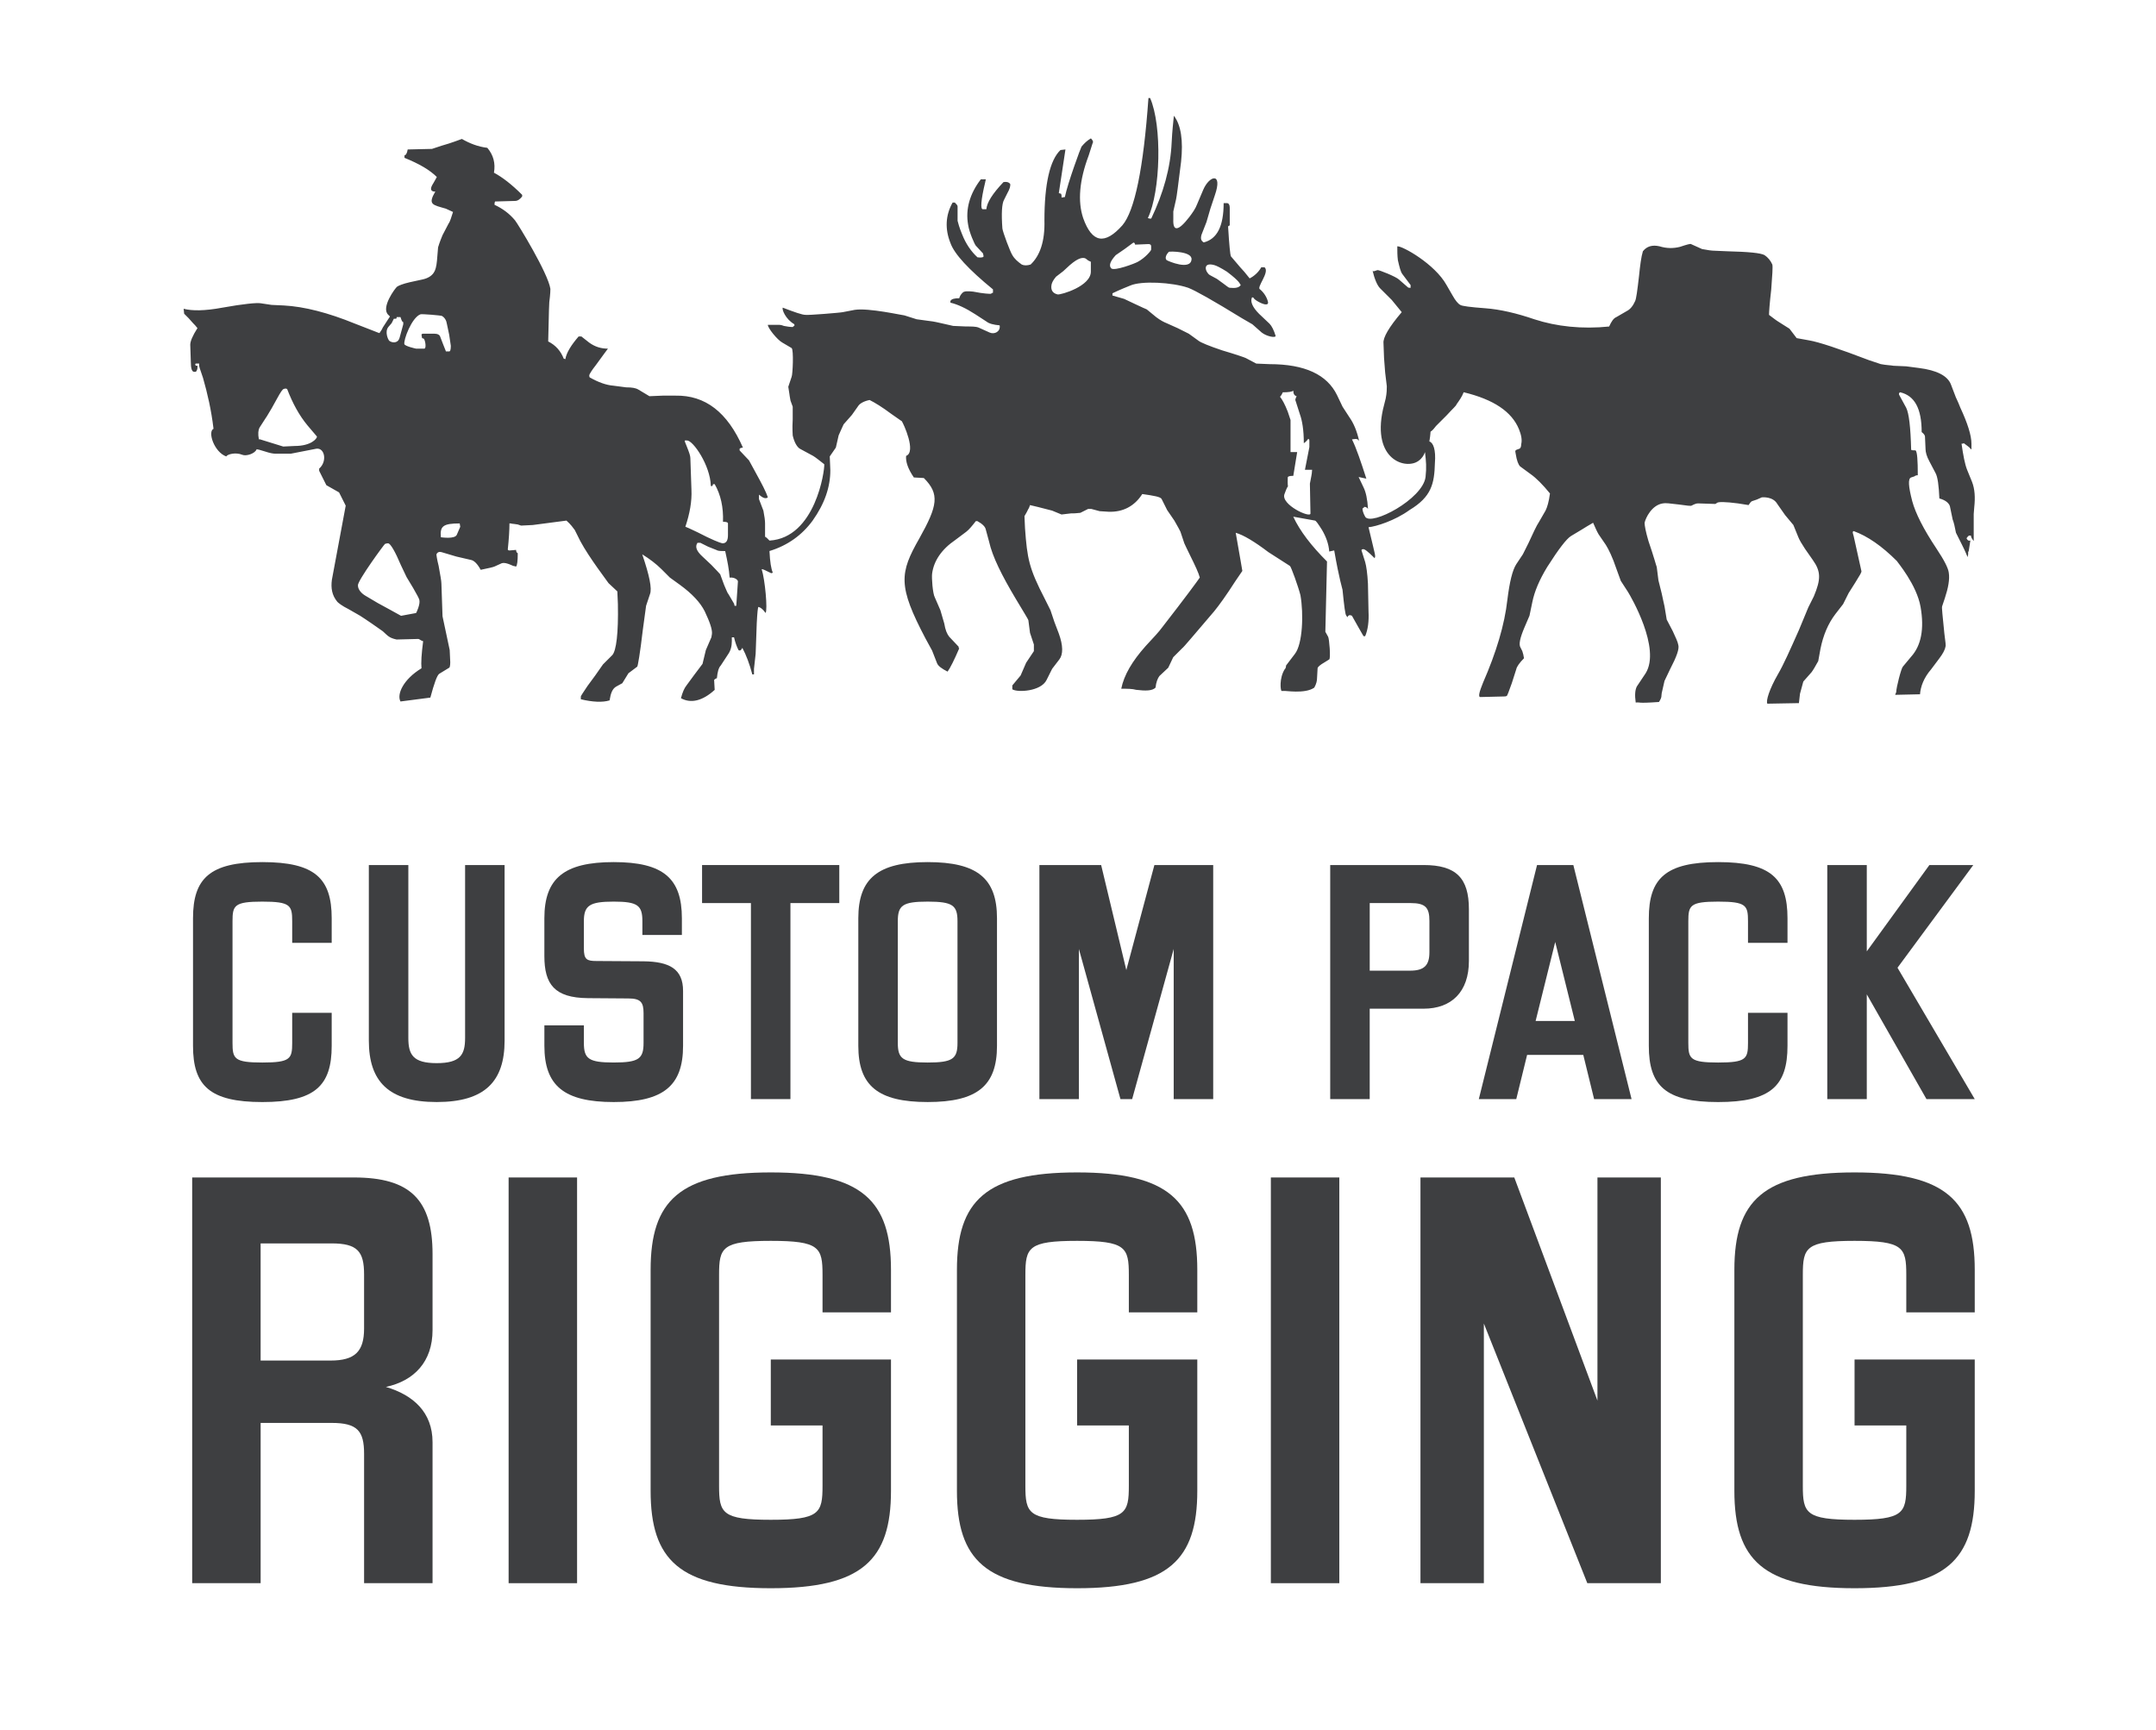
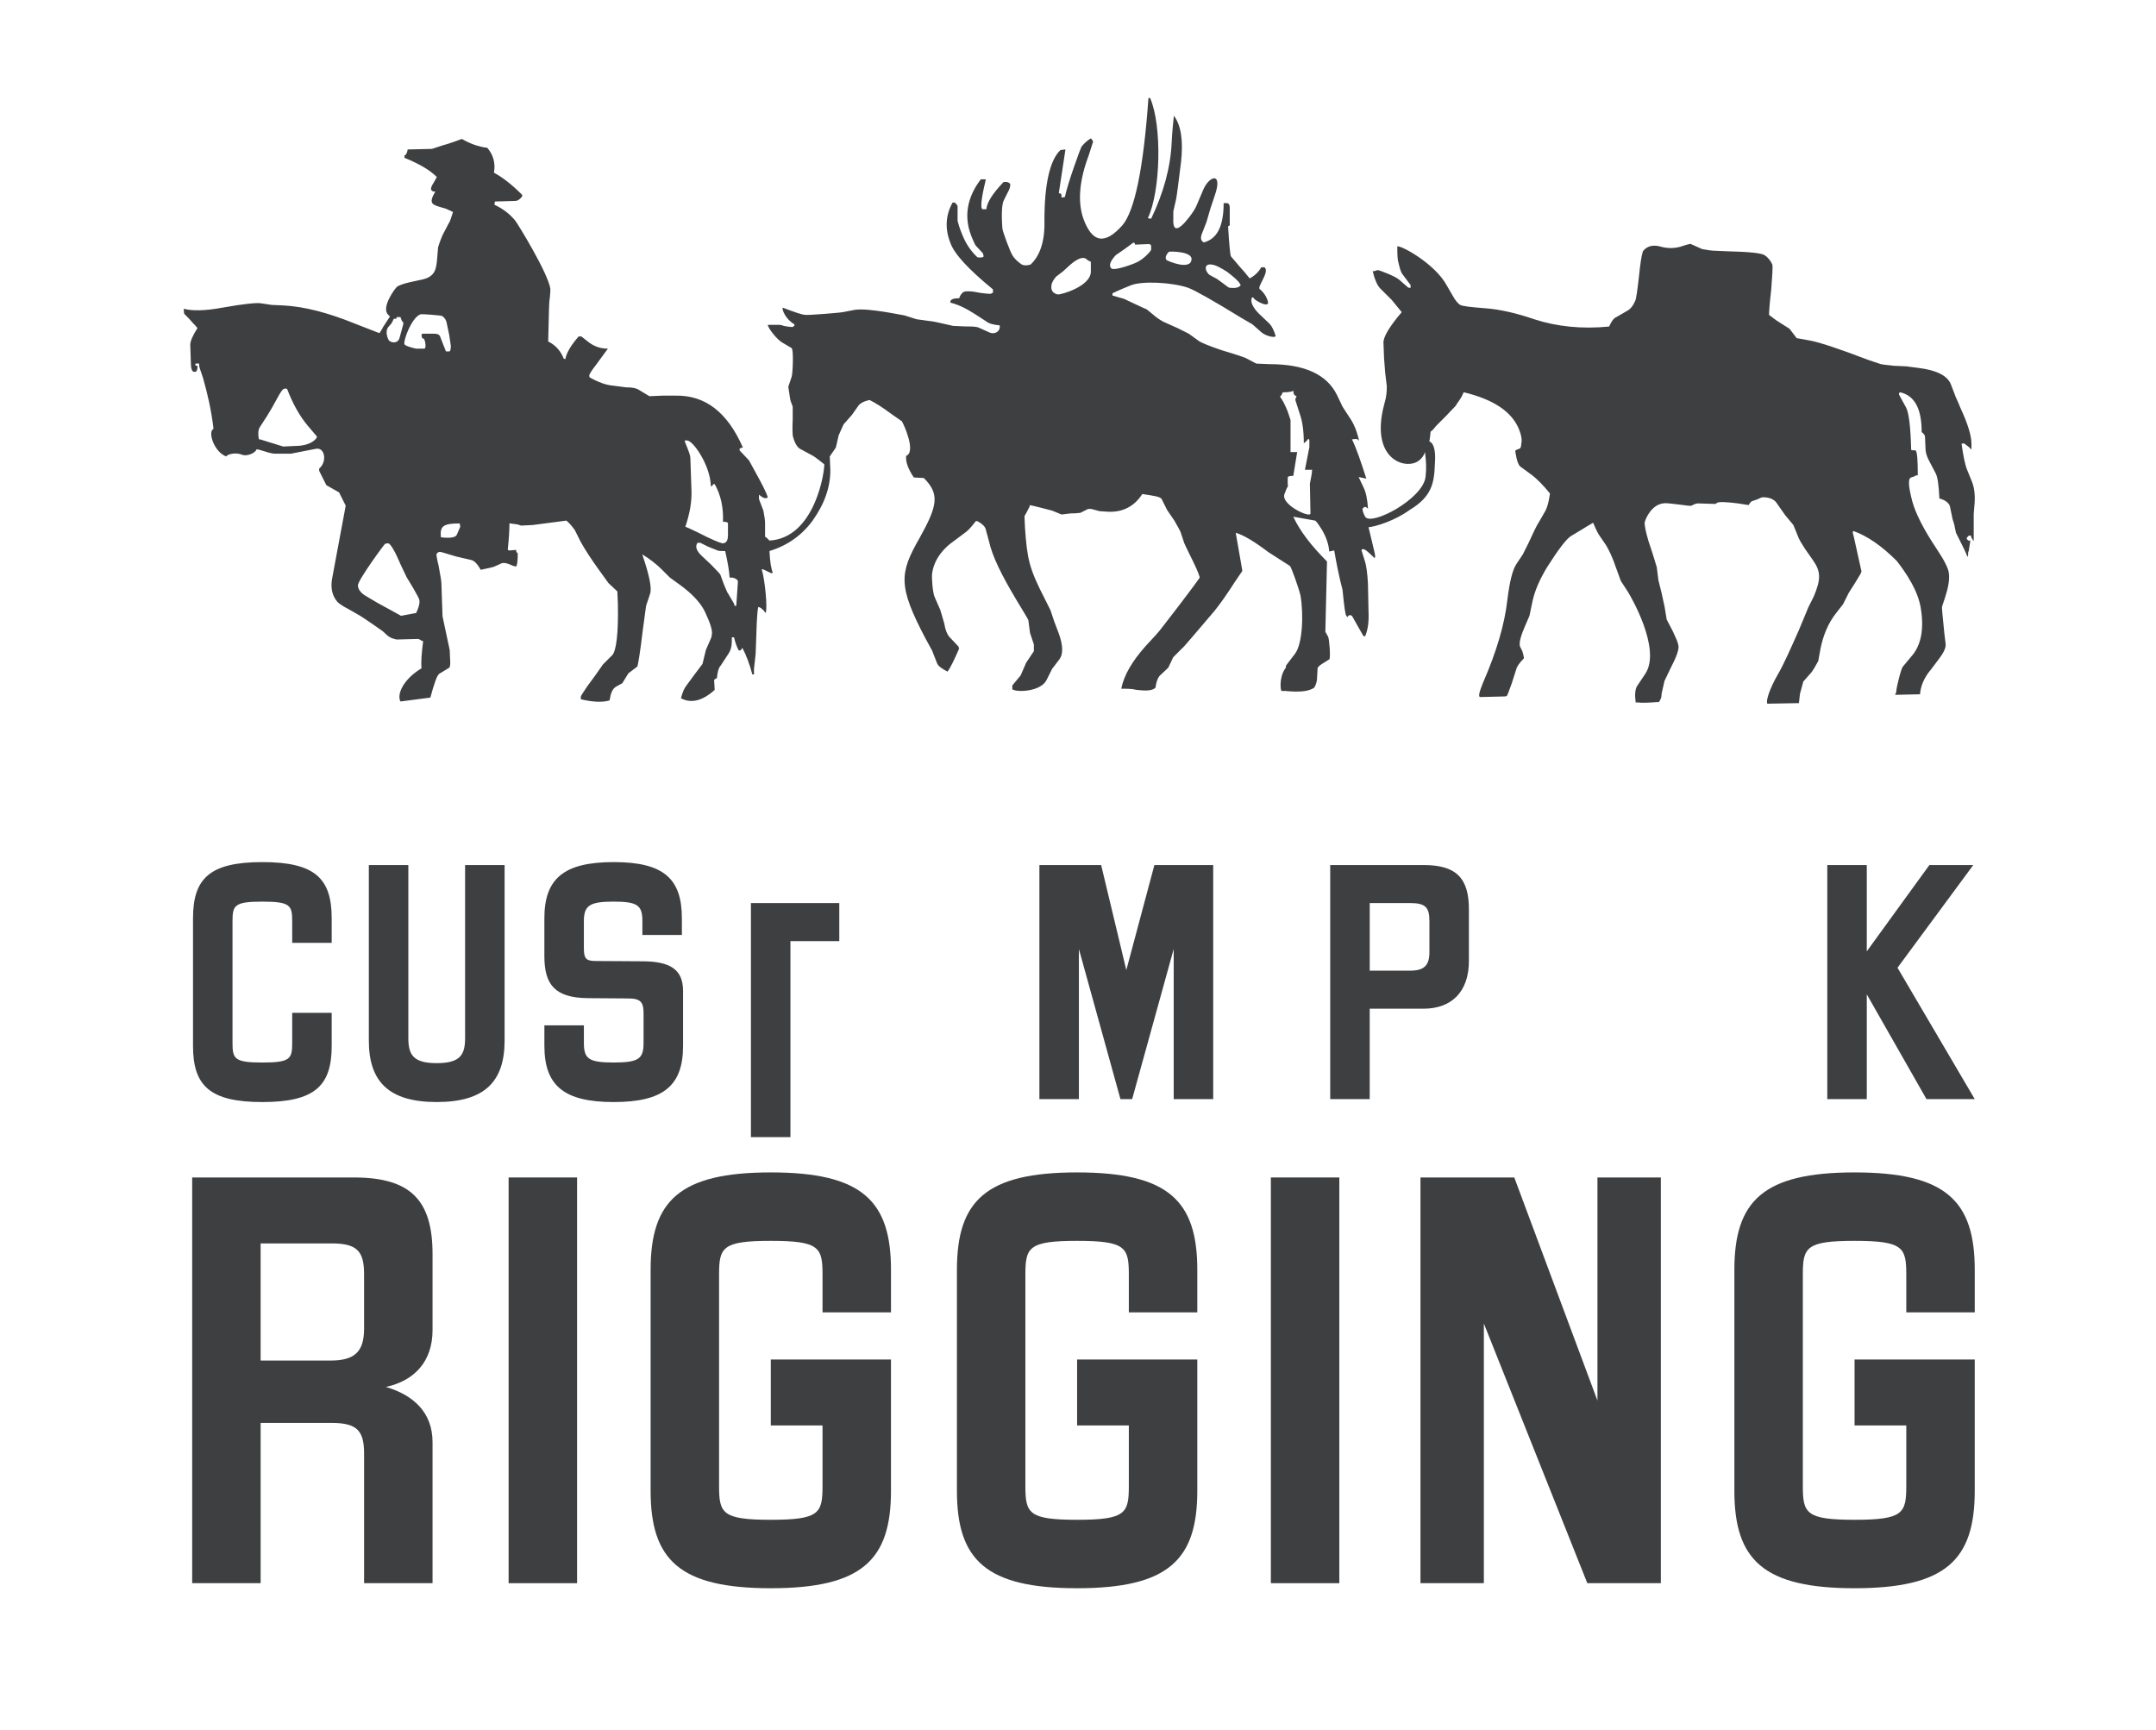
<svg xmlns="http://www.w3.org/2000/svg" viewBox="0 0 1389.56 1114.76" version="1.1" id="Layer_1">
  <defs>
    <style>
      .st0 {
        fill-rule: evenodd;
      }

      .st0, .st1 {
        fill: #3e3f41;
      }
    </style>
  </defs>
  <g>
    <path d="M124.4,674.05v-82.22c0-25.65,10.75-36.21,44.69-36.21s44.69,10.56,44.69,36.21v15.84h-25.46v-13.95c0-10.18-1.13-12.63-19.23-12.63s-19.23,2.45-19.23,12.63v78.45c0,10.18,1.13,12.63,19.23,12.63s19.23-2.45,19.23-12.63v-19.42h25.46v21.31c0,25.65-10.75,36.21-44.69,36.21s-44.69-10.56-44.69-36.21Z" class="st1" />
    <path d="M237.72,670.66v-113.14h25.46v111.45c0,10.75,3.02,16.22,18.29,16.22s18.29-5.47,18.29-16.22v-111.45h25.46v113.14c0,26.21-12.63,39.6-43.75,39.6s-43.75-13.39-43.75-39.6Z" class="st1" />
    <path d="M350.86,674.05v-13.2h25.46v11.31c0,10.18,3.02,12.63,19.23,12.63s19.23-2.45,19.23-12.63v-19.23c0-6.98-1.89-9.43-9.81-9.43l-26.02-.19c-21.69-.19-28.1-9.05-28.1-27.15v-24.33c0-25.65,12.63-36.21,44.69-36.21s43.94,10.56,43.94,36.21v10.75h-25.46v-8.86c0-10.18-3.02-12.63-18.48-12.63s-19.23,2.45-19.23,12.63v17.54c0,7.17,1.89,8.11,8.11,8.11l30.36.19c16.59.19,25.46,4.9,25.46,19.05v35.45c0,25.65-12.63,36.21-44.69,36.21s-44.69-10.56-44.69-36.21Z" class="st1" />
-     <path d="M483.98,582.03h-31.49v-24.51h88.44v24.51h-31.49v126.34h-25.46v-126.34Z" class="st1" />
-     <path d="M553.19,674.05v-82.22c0-25.65,12.63-36.21,44.69-36.21s44.69,10.56,44.69,36.21v82.22c0,25.65-12.63,36.21-44.69,36.21s-44.69-10.56-44.69-36.21ZM597.88,684.8c16.22,0,19.23-2.45,19.23-12.63v-78.45c0-10.18-3.02-12.63-19.23-12.63s-19.23,2.45-19.23,12.63v78.45c0,10.18,3.02,12.63,19.23,12.63Z" class="st1" />
+     <path d="M483.98,582.03h-31.49h88.44v24.51h-31.49v126.34h-25.46v-126.34Z" class="st1" />
    <path d="M669.91,557.51h39.79l16.22,67.7,18.1-67.7h37.9v150.86h-25.46v-96.74l-26.78,96.74h-7.54l-26.78-96.74v96.74h-25.46v-150.86Z" class="st1" />
    <path d="M857.34,557.51h60.15c20.93,0,29.23,8.3,29.23,28.47v33.38c0,19.8-11.13,30.74-29.23,30.74h-34.7v58.27h-25.46v-150.86ZM908.82,625.59c9.05,0,12.45-3.39,12.45-11.88v-20.18c0-8.49-2.45-11.5-12.07-11.5h-26.4v43.56h26.02Z" class="st1" />
-     <path d="M990.65,557.51h23.38l37.53,150.86h-24.14l-6.98-28.47h-36.21l-6.98,28.47h-24.14l37.53-150.86ZM1014.98,658.02l-12.63-50.91-12.63,50.91h25.27Z" class="st1" />
-     <path d="M1062.68,674.05v-82.22c0-25.65,10.75-36.21,44.69-36.21s44.69,10.56,44.69,36.21v15.84h-25.46v-13.95c0-10.18-1.13-12.63-19.23-12.63s-19.23,2.45-19.23,12.63v78.45c0,10.18,1.13,12.63,19.23,12.63s19.23-2.45,19.23-12.63v-19.42h25.46v21.31c0,25.65-10.75,36.21-44.69,36.21s-44.69-10.56-44.69-36.21Z" class="st1" />
    <path d="M1203.16,640.86v67.51h-25.46v-150.86h25.46v55.63l40.35-55.63h28.29l-48.84,66.19,49.78,84.67h-31.11l-38.47-67.51Z" class="st1" />
  </g>
  <path d="M1270.62,289.57v-3.56c0-5.35-2.49-13.2-7.13-23.17-1.79-4.64-3.21-7.13-3.21-7.49l-2.86-7.48c-2.13-5.7-9.26-9.27-20.67-10.7l-8.19-1.07-8.21-.36c-1.78-.36-4.62-.36-8.19-1.07l-7.49-2.5c-19.6-7.48-32.43-11.76-38.86-12.83l-7.85-1.42-4.62-6.06-6.77-4.28c-1.79-1.07-3.57-2.5-6.42-4.64,0-1.78.36-7.14,1.42-16.4.71-9.27,1.07-14.62.71-16.04-1.07-2.49-2.86-4.64-4.99-6.06-2.49-1.42-10.34-2.15-24.24-2.5l-7.85-.34c-1.78,0-4.62-.37-8.19-1.08l-7.13-3.2c-.36-.36-2.86.36-7.14,1.78-4.27,1.07-8.55,1.07-13.19-.36-4.64-1.07-8.19,0-10.7,3.2-1.07,3.58-1.78,8.92-2.5,16.06-1.07,9.26-1.78,14.61-2.49,16.03-1.42,3.21-3.21,5.35-5.35,6.42l-6.77,3.93c-1.79.71-3.21,2.86-4.64,6.06-17.47,1.79-33.87,0-48.13-4.64-11.41-3.91-22.1-6.42-31.72-7.13-9.63-.71-14.98-1.42-16.04-2.13-1.43-.72-3.21-2.85-5-6.07l-3.91-6.77c-7.48-13.54-28.52-25.31-31.73-24.95,0,2.86,0,6.06.37,8.91,1.07,4.64,1.78,7.49,2.85,8.92l5.35,7.13v1.79c-.71,0-1.42,0-1.78-.36l-5.72-4.99c-1.78-1.78-13.19-6.42-13.9-6.06l-2.13.71c-.71,0-1.08,0-1.08-.71,1.43,6.06,3.21,9.99,4.99,11.76l7.49,7.48c1.42,1.78,3.56,4.28,6.42,7.85-8.21,9.62-12.12,16.4-11.76,19.96l.36,9.63.71,9.27,1.07,8.91c0,1.78,0,4.28-.71,7.85l-1.78,7.13c-7.14,32.8,14.96,38.86,22.82,33.16,2.13-1.42,3.56-3.57,4.28-5.7.7,6.06,1.07,9.62.36,16.04-1.78,14.25-34.95,31.72-38.87,25.66-1.41-2.49-1.78-4.27-1.78-5.35.72-.36,1.08-.71,1.08-1.07,1.42,0,2.13.71,2.49,1.42-.36-6.42-1.42-11.04-2.85-13.9l-3.21-6.77,4.99,1.07c-3.57-11.05-6.42-19.6-9.27-25.32,1.07,0,3.57-1.07,4.64,1.08-1.42-6.43-3.57-11.42-6.06-14.98l-4.64-7.14-3.57-7.48c-6.42-13.19-20.67-19.96-43.48-19.96l-8.56-.36-6.77-3.57c-.71-.36-5.7-2.13-15.33-4.99-8.55-2.86-13.54-4.99-14.98-6.06l-6.42-4.64-7.13-3.57-7.14-3.2c-1.78-.71-3.91-1.78-6.76-3.93l-6.07-4.99c-.34,0-13.9-6.42-14.61-6.77-2.5-.71-4.99-1.42-7.49-2.15v-1.41c.37,0,.37-.37.72-.37,0,0,3.56-1.78,10.68-4.62,7.14-3.21,27.1-2.15,37.44,1.42,4.64,1.78,16.04,8.21,34.59,19.6l6.77,3.93,6.06,5.35c3.2,2.49,8.91,3.57,8.91,2.13-1.07-3.56-2.49-6.42-3.91-7.84l-6.78-6.42c-4.27-4.28-5.7-7.85-4.62-10.34,0-.36.36-.36,1.07,0,.34,1.42,6.42,4.64,8.19,4.28.71,0,1.43-.37,1.08-1.79-.72-2.85-2.5-5.7-5-7.84-2.85-1.07,6.43-11.05,2.86-14.27h-2.15c-1.78,3.21-4.64,5.72-7.48,7.14-2.49-3.21-4.64-5.7-6.06-7.14l-6.06-7.13c-.36-.71-1.07-7.13-1.78-19.25.71-.36,1.07-.71,1.07-.71v-11.42c0-1.78-.71-2.85-1.78-2.85h-2.15c0,14.98-4.28,23.17-12.83,25.32-1.78-1.08-2.15-2.5-1.42-5l3.2-8.19,2.49-8.55,2.86-8.56c5.35-15.33-3.56-12.83-7.48-3.57l-3.93,9.27c-1.07,2.86-2.85,5.35-4.98,8.19-7.14,9.27-10.71,9.63-10.35,1.43v-4.99l1.78-7.85c.36-1.42,1.43-9.62,3.23-24.24,1.42-13.54,0-23.53-4.65-29.59-.36,3.93-1.07,9.62-1.42,17.11-.71,16.4-5.35,32.8-13.19,49.2-1.08,0-1.42,0-2.15-.36,8.21-17.11,9.27-59.54,1.44-77.37h-1.07c-3.21,45.63-8.92,72.73-16.76,82-11.41,12.83-19.61,11.4-25.32-4.64-3.57-10.7-2.5-24.25,3.56-40.3l2.5-7.84c.72-1.07,0-2.13-1.07-3.21-2.49,1.44-4.28,3.21-6.06,5.35-.36.36-8.92,23.54-10.71,32.45l-2.12.36c0-1.07,0-1.78-.37-2.49l-1.42-.36,4.28-28.16-3.21.36c-6.77,6.42-10.34,21.75-10.34,45.28.37,13.54-2.85,22.82-8.91,28.52-2.15.71-4.28.71-5.7,0-2.5-1.78-4.64-3.57-6.06-6.06-1.42-2.15-6.06-14.61-6.42-17.11-.72-9.63-.37-16.04,1.07-18.55l2.13-4.27c1.42-2.49,2.15-4.64,1.79-6.06-1.08-1.08-2.15-1.42-4.29-1.08-7.13,7.49-10.68,13.2-11.04,17.48h-2.15c-1.78.36-1.42-5.7,1.43-17.48l.36-1.78h-3.21c-7.13,9.27-9.97,19.26-8.19,29.24.71,4.99,4.27,12.83,4.99,13.54l4.62,4.99.36,1.78c0,.71-1.42,1.07-3.93.71-3.91-3.57-7.48-8.55-9.97-14.98-1.78-4.27-2.5-7.13-2.86-8.55v-9.27c0-.71-.7-1.42-1.78-2.49h-1.42c-4.64,8.19-4.99,17.11-1.42,26.02,2.49,7.14,11.76,17.12,27.44,29.95v2.13c-.36,0-.71.37-1.42.72-.71,0-4.28,0-11.41-1.43-3.56-.36-5.7-.36-6.76.71-1.08,1.08-1.8,2.15-2.15,3.57-2.86,0-4.99.36-5.7,1.78v1.07c4.62,1.08,9.97,3.57,16.04,7.49l7.13,4.64c1.78,1.42,4.64,2.13,8.56,2.49.7,3.92-3.23,6.06-6.43,4.64l-7.13-3.21c-1.78-.71-4.64-.71-8.21-.71l-8.19-.36-7.85-1.78c-1.78-.36-4.27-1.07-7.84-1.43l-7.85-1.07-7.84-2.49c-1.07,0-23.17-4.99-32.09-3.57l-7.48,1.44c-1.07.36-22.82,2.13-24.25,1.78-2.12,0-7.13-1.78-14.61-4.64-.71,1.07,1.78,7.48,7.48,10.7v1.07c-.36,0-.7.36-1.07.71-1.78,0-3.91-.36-5.7-.71-1.78-.71-2.85-.71-3.21-.71h-7.13c0,2.13,6.07,9.63,9.27,11.41l6.06,3.57c1.42,1.07.71,17.11,0,18.54l-2.15,6.42.72,4.64c0,.71.36,2.15.71,4.28l1.42,3.91v8.21c-.36,6.07,0,9.63,0,10.34,1.07,4.64,2.86,7.48,4.64,8.56l8.56,4.63c1.78,1.08,3.91,2.86,7.13,5.35.36,3.93-5.7,47.42-35.29,49.2-.37-.36-.72-.71-.72-.71-.36-.36-.71-.71-1.06-1.07l-1.08-.72v-8.55c0-1.78-.36-4.64-1.07-8.21l-2.86-7.48v-2.85c2.5,2.13,4.28,2.85,5.7,1.78-1.07-3.56-3.93-8.91-7.84-16.03l-4.28-7.85-6.06-6.42v-1.07c.36-.36,1.07-.72,2.15-.72-9.98-22.82-24.25-33.87-43.5-33.51h-8.21l-8.55.36-7.14-4.27c-1.78-1.07-4.27-1.43-7.84-1.43l-8.21-1.07c-4.62-.36-9.62-2.13-15.32-5.35-.36-.71-.36-1.42,0-2.13,0,0,1.07-2.15,3.91-5.7,4.99-6.77,7.49-10.34,7.85-10.7-4.28,0-8.21-1.07-12.12-3.92l-4.99-3.93h-1.79c-4.62,5.35-7.84,10.34-8.55,14.62l-1.07-.36c-1.79-4.64-5-8.56-9.99-11.05.36-10.7.36-19.25.71-25.32.71-5.34.71-8.19.71-8.55-1.42-9.98-21.04-42.07-22.82-44.21-3.57-4.28-7.84-7.48-13.19-9.99,0-.71,0-1.42.36-2.13l12.83-.36c1.78,0,3.21-1.08,4.62-2.86v-1.07c-6.76-6.77-12.83-11.41-18.18-14.27,1.08-6.06-.36-11.41-4.27-16.03-6.06-.72-11.41-2.86-16.4-5.72-2.15.72-6.42,2.5-12.84,4.29l-6.42,2.12-15.68.37c-.37,2.49-1.08,3.56-2.15,3.91,0,.36.36,1.08,0,1.44,9.63,3.91,16.4,7.84,21.04,12.48q-.36,0-.36.36s-.71,1.42-1.78,3.21c-1.08,1.78-3.21,4.98,0,5.7h1.07c-4.99,8.55-1.78,8.55,6.77,11.05,1.42.71,3.2,1.42,4.64,2.13-1.07,3.2-1.79,6.06-2.86,7.48l-3.91,7.49c-.72,1.78-1.79,4.27-2.86,7.84l-.71,8.56c-.36,3.91-1.07,6.42-2.13,7.84-1.43,2.15-3.93,3.57-7.13,4.28l-8.21,1.78c-4.64,1.07-7.13,2.15-8.21,2.86-1.07.71-10.7,13.54-5.7,18.18l1.08,1.07c-.36.36-1.79,2.85-4.65,7.13-.36,1.08-1.42,2.5-2.13,3.57-.34,0-5.35-2.13-15.68-6.06-17.47-7.13-32.81-11.05-46-11.76l-7.84-.36-7.14-1.07c-2.49-.37-10.68.34-24.59,2.85-11.41,2.13-19.6,2.13-24.95.71l.34,3.21,2.86,2.85,2.85,3.21c.72.71,1.79,1.78,2.86,3.2-3.2,4.99-4.64,8.56-4.64,10.7l.36,11.05c0,4.28.72,6.42,2.15,6.42h1.07c.71-.71,1.07-1.78,1.07-2.85v-1.07h-1.07c-.71-1.07-.36-1.42.36-1.42h1.78v1.42c0,.36.72,2.85,2.5,7.84,2.85,9.98,5.35,20.68,6.77,32.81-3.93,1.78.36,14.97,8.19,17.81.72-1.42,6.07-2.85,10.34-1.07,2.5,1.07,8.21-.71,9.27-3.57.36,0,2.13.36,5.35,1.43,3.21,1.07,5.35,1.42,6.42,1.42h10.34l16.4-3.2c5.35-.72,7.13,8.19,1.78,12.83v1.42l4.64,9.27,8.19,4.64,4.28,8.55-8.91,47.78c-.71,5.34,0,9.97,3.56,14.25.71.71,2.86,2.5,7.14,4.64l7.48,4.28c1.78,1.07,4.28,2.86,7.48,4.99l7.13,4.99c3.21,2.85,3.93,4.27,8.92,5.34l13.91-.36c.36,0,1.07.36,2.13,1.08.36,0,.72.36,1.07.36-1.07,8.19-1.42,13.9-1.07,17.47-11.76,7.14-16.04,16.76-13.54,21.39l19.25-2.5c2.5-9.27,4.28-14.25,5.7-15.32l6.43-3.93c.34,0,.7-1.43.7-3.57l-.36-7.84-4.62-21.75-.72-21.04c0-1.78-.71-5.35-1.78-11.41-1.07-4.28-1.42-6.77-1.42-7.49.71-1.42,1.78-1.78,3.2-1.42l9.63,2.86,9.27,2.15c2.13.34,4.28,2.49,6.42,6.4,5.35-1.07,8.19-1.78,8.92-2.13l3.93-1.78c1.78-1.07,4.28-.36,8.19,1.42.71,0,1.07.36,1.78.36.71-.71,1.07-3.57,1.07-8.55-.71-.36-1.07-1.08-1.07-2.15l-4.28.36c-.71,0-1.07-.36-1.07-.71.71-6.77,1.07-12.48,1.07-16.76,1.08,0,1.79.36,2.86.36l2.49.36,2.15.72,7.48-.37,21.75-2.85c2.86,2.49,4.28,4.64,5.36,6.06l3.56,7.13c5.7,10.7,17.82,26.39,18.18,27.1l5.7,5.35.36,8.19c.37,18.9-1.07,29.95-3.56,32.81l-6.07,6.06-4.99,7.13-4.98,6.77c-2.86,4.28-4.29,6.42-4.29,6.77v1.78c7.49,1.79,13.91,2.15,18.53.72.72-4.64,1.8-7.49,4.29-8.92l3.92-2.15,3.93-6.4,5.69-4.28c.36-.37,1.78-8.21,3.57-23.53,1.42-10.34,2.13-15.69,2.13-15.69l2.5-7.49c1.42-3.56-.36-12.12-4.99-25.67,4.64,2.86,8.92,6.07,12.48,9.63l5.35,5.35,6.42,4.64c7.84,5.7,13.19,11.41,16.04,17.12,3.21,6.76,4.99,11.75,4.64,14.61l-.36,2.13-3.56,8.21-2.15,8.92-5.36,7.12-4.98,6.78c-1.42,1.79-2.5,4.28-3.57,8.21,6.43,3.56,13.91,1.78,21.75-5.36l-.36-6.42c.71-.71,1.42-1.07,1.78-1.07.37-3.93,1.08-6.77,2.49-8.21l4.65-7.11c1.78-2.5,2.49-5.36,2.49-8.56v-2.5h1.43c.7,3.21,1.78,6.06,2.85,8.21,1.07.71,1.78,0,2.49-1.43,2.5,4.65,4.64,10.35,6.43,17.12h1.07v-3.57l1.07-9.63c0-1.42.36-7.85.71-19.6.36-7.14.71-10.34,1.08-10.7,1.42.36,2.85,1.42,4.62,3.91,1.42-2.13-.36-21.38-2.5-28.16.37-.36,2.5.72,6.07,2.5q.71,0,1.07-.36c-1.07-2.5-1.79-6.77-2.13-13.91,11.76-3.56,21.04-10.34,27.81-19.6,7.84-11.05,11.41-21.75,11.41-32.45l-.37-8.92,3.93-5.7,1.79-7.84c.71-1.79,1.78-3.92,3.2-7.13l5.35-6.07,4.28-6.06c1.07-1.42,3.57-2.85,7.13-3.56,3.57,1.78,8.21,4.64,13.91,8.91,4.28,2.86,6.42,4.64,6.77,4.64,1.07,1.42,9.62,19.97,2.85,22.46-.36,3.57,1.08,8.21,4.99,13.91l6.43.36c10.33,10.34,8.91,17.82-2.86,38.86-12.83,22.46-13.9,30.65,3.92,64.53l4.28,7.84,3.2,8.19c.71,1.78,3.21,3.57,6.77,5.35,1.79-2.49,4.28-7.48,7.49-14.97l-.36-.37v-.71l-6.07-6.42c-1.42-1.78-2.49-4.27-3.2-8.55l-2.5-8.56-3.56-8.19c-1.42-2.5-2.13-12.84-1.78-15.33,1.06-8.21,6.06-15.69,14.97-21.75l7.13-5.35c1.79-1.42,3.57-3.57,6.07-6.77h1.06c3.21,1.78,5,3.57,5.36,5.35l2.13,7.84c2.13,9.63,8.19,21.75,17.11,36.71,5.35,8.92,8.21,13.55,8.21,13.92l1.07,8.19,2.49,7.49v4.27l-4.99,7.48-3.56,8.21-5.35,6.42v2.49c3.2,2.15,18.53,1.43,22.1-6.06l3.56-7.13,4.64-6.06c2.5-3.2,2.5-8.92-.36-16.76l-2.85-7.49-2.5-7.48c-.36-.71-1.42-2.85-3.56-7.13-10.34-19.97-11.42-26.03-12.84-45.63l-.36-7.85,1.42-2.49,1.08-2.15c.36-.36.71-1.42,1.07-2.49,7.84,1.78,12.48,3.21,14.25,3.56l6.07,2.5,6.05-.71c1.43,0,3.21,0,6.07-.36l4.99-2.5h2.13l5.35,1.43,5.69.36c9.27.36,16.77-3.57,21.76-11.41,7.48,1.07,11.76,1.78,12.47,3.2l3.57,7.14,4.64,6.77c.71,1.42,2.13,3.56,3.91,7.13l2.5,7.48c.36.72,1.42,3.21,3.57,7.48,3.56,7.14,5.69,11.78,6.42,14.62-1.43,2.15-9.27,12.84-24.25,32.09-1.78,2.5-5.35,6.42-10.7,12.12-8.55,9.63-13.9,18.54-15.68,27.45,3.91,0,7.13,0,9.62.71,6.06.72,10.34.72,12.48-1.42.37-3.56,1.42-6.06,2.5-7.48l5.7-5.35,3.2-6.77,5.7-5.7c1.08-.71,7.85-8.92,20.68-23.88,3.21-3.92,7.85-10.35,13.55-19.26l4.62-6.77s-1.42-8.56-4.27-24.59c4.98,1.41,12.12,5.69,21.04,12.46l13.9,8.92c.71.36,5.35,13.2,6.78,18.89,2.12,12.13,1.42,31.38-3.58,37.79l-5.69,7.48c0,1.43-.72,2.5-.72,2.15-3.91,6.06-2.85,14.27-2.13,14.27h1.42c.36-.37,13.55,2.13,19.61-2.15,1.42-2.49,1.78-4.64,1.78-6.06l.36-6.42c0-.71,1.44-2.13,4.64-3.93l2.86-1.78c1.06-.71,0-13.54-.72-14.62l-1.78-3.2,1.07-45.29c-9.99-9.97-17.47-19.6-21.75-28.88l13.91,2.5c.71,0,2.13,2.13,4.64,6.06,2.49,4.27,4.27,8.91,4.64,13.9l3.2-.71c3.21,18.55,5.35,24.96,5.35,25.32,1.08,10.7,1.78,16.4,2.5,16.76.36.71.7.71.7,1.07.37-1.42,1.43-1.78,2.86-1.07,3.57,6.42,6.06,10.7,7.49,13.19h1.06c1.79-4.28,2.5-9.63,2.15-16.03l-.36-17.84c-.36-6.77-1.07-11.41-1.79-13.9l-2.13-6.78c-.36-.71-.36-1.42.36-1.42,1.08-.71,3.57,1.42,7.85,5.7.71-1.78.71-.36-3.92-19.96,4.64-.36,17.11-4.28,26.38-11.05,14.27-8.56,16.04-17.11,16.4-30.31.71-8.56-1.08-13.19-3.57-13.9,1.78-10.7-1.07-2.86,4.28-9.98l6.77-6.77c3.91-4.28,6.42-6.43,6.42-7.13,1.79-2.5,3.57-4.99,4.64-7.85,19.25,4.64,31.02,12.48,35.66,23.88,1.42,3.57,2.13,6.77,1.42,9.63,0,1.42-.37,2.5-1.07,2.86-3.21,1.07-2.86,1.07-2.5,3.2.71,4.64,1.79,7.13,2.85,8.21l6.78,4.98c3.57,2.5,7.84,6.78,12.48,12.48-.71,5.35-1.78,8.92-2.86,11.05l-3.91,6.78c-2.13,3.2-4.28,8.19-7.13,14.25l-3.57,7.13-4.28,6.43c-2.49,3.93-4.27,11.41-5.7,22.82-1.78,16.04-7.13,33.87-15.69,53.47-2.49,6.07-3.2,9.27-1.78,9.27l14.98-.36c.71,0,1.42,0,2.13-.36.36-.36,1.43-3.2,3.21-8.21l2.85-8.91c.36-1.78,2.15-4.28,4.99-7.13,0-.71-.36-1.43-.36-2.13l-.71-2.5-1.08-2.15c-1.41-2.12-.36-6.42,2.5-13.19l3.21-7.48,1.78-8.56c1.42-7.13,4.64-14.61,9.63-22.82,7.48-11.76,12.47-18.18,15.33-19.96l7.13-4.28c1.78-1.07,3.91-2.49,7.13-4.28,1.42,3.21,2.5,5.7,3.57,7.48l4.64,6.78c1.78,2.85,4.28,7.84,6.77,15.32l2.86,7.85,4.62,7.13c1.79,2.86,21.39,36.37,11.41,52.42l-5.7,8.55c-1.07,2.13-1.42,5.35-.71,10.34,3.57-.36,0,.71,14.98-.36,2.13-3.21,1.42-3.93,1.78-5.7l1.79-7.85,3.56-7.48c4.28-8.19,6.06-13.19,5.35-15.69-.36-2.15-1.79-4.99-3.57-8.91l-3.91-7.49-1.42-8.55c-.36-1.78-1.08-4.64-1.79-8.21l-2.13-8.55-1.08-8.56c-.34-.71-1.78-6.42-5.35-16.76-1.78-6.06-2.49-9.97-2.49-11.76.71-3.21,4.64-11.41,11.76-12.48,1.43-.36,4.64,0,10.34.71,4.99.71,7.85,1.07,8.19.71l1.44-.71c.71-.36,1.78-.71,2.85-.71l11.05.36,1.08-.71c.71-.72,5.35-.72,13.54.36l6.77,1.07c.71-1.07,1.43-2.15,2.15-2.49l3.2-1.08,3.21-1.42c.36,0,7.13-.71,9.97,4.28l5,7.13,5.35,6.42,3.2,7.85c.71,1.78,2.15,4.27,4.28,7.48l4.99,7.14c5.34,7.48,5.34,12.48.71,23.53l-3.57,7.13c-.36.71-2.13,5.35-6.06,14.62-5.7,12.83-9.98,22.46-13.54,28.52-5.35,9.26-7.85,17.11-6.78,18.89l20.33-.36.71-6.06,2.13-7.84,5.35-6.07c1.08-1.42,2.5-3.93,4.28-7.13l1.42-7.84c1.79-8.92,5-16.4,9.63-22.46l4.99-6.43,3.57-7.13,4.28-6.77c2.85-4.64,4.27-6.77,3.91-7.48l-4.98-22.46c-.36-1.43-1.08-2.86,0-3.21,8.91,3.21,18.18,9.63,27.81,19.25.36.72,12.83,15.33,15.32,29.6,2.5,14.25.37,24.95-6.06,32.09l-5.35,6.42c-1.07,1.07-4.28,13.54-4.28,16.4l-.71,1.78,16.04-.36c.36-4.99,2.5-10.7,7.13-16.04l5.35-7.13c2.15-2.86,3.57-5.35,3.92-7.49.36-.36,0-3.21-.71-8.55-1.07-11.05-1.78-16.76-1.44-17.47l1.79-5.36c2.13-6.42,3.21-12.11,2.49-16.39-.36-2.86-2.85-7.85-7.84-15.33-8.55-12.83-13.54-22.82-15.69-30.65-2.5-9.63-2.86-14.62-.71-15.33l2.13-.71c.37-.37,1.08-.71,2.15-.71,0-9.63-.36-14.98-1.42-16.04-1.44,0-2.5,0-2.86-.37-.36-14.61-1.42-23.53-3.2-27.09l-4.28-7.85c-.72-1.07-.36-1.78.36-2.13,9.26,2.13,13.9,10.34,13.9,25.66,1.43,1.07,2.13,2.15,2.13,2.86l.37,8.19c0,1.79.71,4.64,2.49,7.85l3.93,7.48c1.42,2.5,2.13,8.21,2.49,16.4,3.92,1.07,6.06,2.86,6.78,4.99l1.78,8.56c.71,1.78,1.42,4.64,2.13,8.56l3.93,7.84c.71,1.42,2.15,4.27,3.57,7.84l.36-1.79v-1.42l.36-.71,1.07-6.77c-1.07.36-1.78,0-2.49-1.42.71-1.08,1.42-1.78,1.78-1.78h1.07c0,1.07.71,2.13,1.79,3.56v-17.47l.34-4.28c.71-6.42.37-11.76-1.42-16.4l-3.2-7.84c-1.42-3.57-2.5-9.27-3.57-16.76.71,0,1.07,0,1.42-.36,2.5,1.78,3.93,2.85,4.64,3.91h.36ZM845.67,302.77c-.37,2.85.34,0-1.43,8.92l.36,19.25c0,3.21-19.25-5.7-16.76-12.48,3.57-9.98,1.79.36,2.13-10.7,0-.71,1.08-1.08,3.57-1.08l2.5-15.32h-4.28v-20.68l-1.79-5.35c-1.78-4.62-3.56-7.84-4.98-9.62,1.07-1.08,1.42-2.15,1.78-2.86,3.57,0,6.06-.36,6.77-1.07,0,2.13.72,3.2,2.15,3.56-.71,1.44-1.08,2.5-.71,2.86l2.85,8.91c1.42,3.93,2.49,9.98,2.49,18.55,1.08-.71,2.15-1.78,2.86-2.86.36.36.72.36.72,1.08v4.27l-2.86,14.62h4.64ZM799.67,183.68c-1.07,1.79-3.56,2.15-7.13,1.79-.71,0-1.78-1.07-4.28-2.86l-3.92-2.85-4.62-2.5c-2.86-1.78-4.99-8.55,2.85-6.42,1.42.36,4.28,1.78,8.21,4.28,8.91,6.77,7.84,7.48,8.91,8.55ZM751.89,167.64c-1.41-1.42,0-3.91,1.43-5.35.71-.36,15.33-.36,14.62,5-.72,7.13-14.98,1.07-16.06.34ZM741.92,158.73v2.15c0,.71-3.92,5.34-8.56,7.84-1.78,1.07-14.98,6.06-17.11,4.28-1.79-1.79-.71-4.64,2.86-8.56l5.7-3.92,5.34-3.93c.72-.71,1.43.37,1.43,1.08l8.56-.36c1.07,0,1.78.36,1.78,1.42ZM703.06,168.72v6.06c.36,9.63-19.26,15.32-21.39,14.98-3.2-.71-4.64-2.86-3.92-6.43.36-1.42,1.08-2.85,2.86-4.98l4.64-3.57,4.28-3.93c5.35-4.64,8.91-5.7,11.05-3.56.71.71,1.78,1.07,2.49,1.42ZM449.57,349.82h1.78l4.99,2.5,5.35,2.13c1.07.71,2.85.71,5.7.71,1.43,6.42,2.5,11.76,2.86,17.11,3.21-.34,5.35,1.44,5.35,2.5l-1.07,15.69h-1.07l-.36-1.42-3.57-6.07c-.71-.71-1.43-2.85-2.86-6.06l-2.49-6.77c-.36-.36-2.15-2.49-5.7-6.06l-5.7-5.35c-3.91-3.57-4.99-6.42-3.21-8.92ZM441.38,283.88h1.42c3.93,0,14.98,16.04,15.33,29.23.71.71,1.42-.36,1.42-1.07h1.07c3.91,6.77,5.7,14.97,5.35,24.24,2.13,0,3.21.36,3.21,1.07v7.48c0,3.57-1.08,5.35-3.57,5.35-1.78-.36-7.13-2.49-16.04-7.13-2.49-1.07-4.99-2.49-7.84-3.56,2.85-8.56,4.27-16.4,3.91-23.9l-.7-20.33c0-1.42-.72-3.56-2.15-7.13l-1.42-3.56v-.71ZM296.28,337.35l.36,2.15-1.08,2.49-1.07,2.49c-1.07,3.21-9.98,1.79-10.34,1.79-.71-7.14,1.43-8.92,12.13-8.92ZM290.56,222.9c0,2.5-.36,3.93-1.42,3.57h-1.78c0-.36-.72-1.78-1.78-4.62l-1.79-4.64c-.36-1.43-1.78-2.15-3.91-2.15h-7.14c-.71,0-1.07.36-1.07.71l.36,2.15,1.07.34c1.08,1.08,1.79,6.43.37,6.43h-5.35s-6.77-1.42-7.49-2.85c-.71-2.5,4.64-17.12,10.34-19.26.71-.36,13.54.71,13.9,1.07,1.78,1.07,2.86,2.86,3.21,5.35l1.43,6.77,1.06,7.13ZM253.85,205.43h1.07c.71,0,.71-.36.71-1.07h2.5c.71,2.15,1.07,3.21,1.78,3.21v1.42l-1.07,3.93-1.07,3.91c-.36,1.42-.71,2.5-1.79,3.21-2.13,1.42-4.98,0-5.35-.71-.36-.36-2.85-5.35-.36-8.56l2.15-2.49,1.42-2.86ZM270.25,386.55c.36,1.42,0,3.2-.71,5.35-.71,1.78-1.07,2.85-1.42,3.2l-9.64,1.79-7.11-3.93-7.85-4.28-7.84-4.64c-2.49-1.42-4.99-3.91-4.99-6.77-.36-2.85,17.11-26.74,17.47-26.74,1.07-.36,1.42-.36,2.13-.36,1.43.36,4.28,4.99,8.19,14.27l3.57,7.49,4.28,7.11c2.5,4.29,3.57,6.42,3.93,7.49ZM204.29,281.37c0,1.42-3.93,6.06-14.27,6.06l-7.48.36-14.98-4.64h-.71c-.71-3.57-.36-6.06.37-7.48l3.91-6.06c1.07-1.42,2.13-3.57,3.93-6.42l3.57-6.42c2.13-3.93,3.56-6.07,4.27-6.07.71-.36,1.42-.36,2.15,0,3.56,9.27,7.84,17.12,13.19,23.54l6.06,7.13Z" class="st0" />
  <g>
    <path d="M123.85,758.88h104.27c36.28,0,50.66,14.38,50.66,49.35v49.03c0,20.27-11.77,32.69-30.07,36.61,17.65,5.23,30.07,16.34,30.07,35.63v90.86h-44.12v-83.35c0-14.71-4.25-19.94-20.92-19.94h-45.76v103.28h-44.12v-261.48ZM213.08,876.87c15.69,0,21.57-5.88,21.57-20.59v-34.97c0-14.71-4.25-19.94-20.92-19.94h-45.76v75.5h45.11Z" class="st1" />
    <path d="M327.81,758.88h44.12v261.48h-44.12v-261.48Z" class="st1" />
    <path d="M419.33,960.87v-142.5c0-44.45,18.63-62.75,77.46-62.75s77.46,18.3,77.46,62.75v27.45h-44.12v-24.19c0-17.65-1.96-21.9-33.34-21.9s-33.34,4.25-33.34,21.9v135.97c0,17.65,1.96,21.9,33.34,21.9s33.34-4.25,33.34-21.9v-38.9h-33.34v-42.49h77.46v84.65c0,44.45-18.63,62.75-77.46,62.75s-77.46-18.3-77.46-62.75Z" class="st1" />
    <path d="M616.75,960.87v-142.5c0-44.45,18.63-62.75,77.46-62.75s77.46,18.3,77.46,62.75v27.45h-44.12v-24.19c0-17.65-1.96-21.9-33.34-21.9s-33.34,4.25-33.34,21.9v135.97c0,17.65,1.96,21.9,33.34,21.9s33.34-4.25,33.34-21.9v-38.9h-33.34v-42.49h77.46v84.65c0,44.45-18.63,62.75-77.46,62.75s-77.46-18.3-77.46-62.75Z" class="st1" />
    <path d="M819.08,758.88h44.12v261.48h-44.12v-261.48Z" class="st1" />
    <path d="M915.5,758.88h60.47l53.6,143.81v-143.81h40.86v261.48h-47.39l-66.68-167.35v167.35h-40.86v-261.48Z" class="st1" />
    <path d="M1117.82,960.87v-142.5c0-44.45,18.63-62.75,77.46-62.75s77.46,18.3,77.46,62.75v27.45h-44.12v-24.19c0-17.65-1.96-21.9-33.34-21.9s-33.34,4.25-33.34,21.9v135.97c0,17.65,1.96,21.9,33.34,21.9s33.34-4.25,33.34-21.9v-38.9h-33.34v-42.49h77.46v84.65c0,44.45-18.63,62.75-77.46,62.75s-77.46-18.3-77.46-62.75Z" class="st1" />
  </g>
</svg>